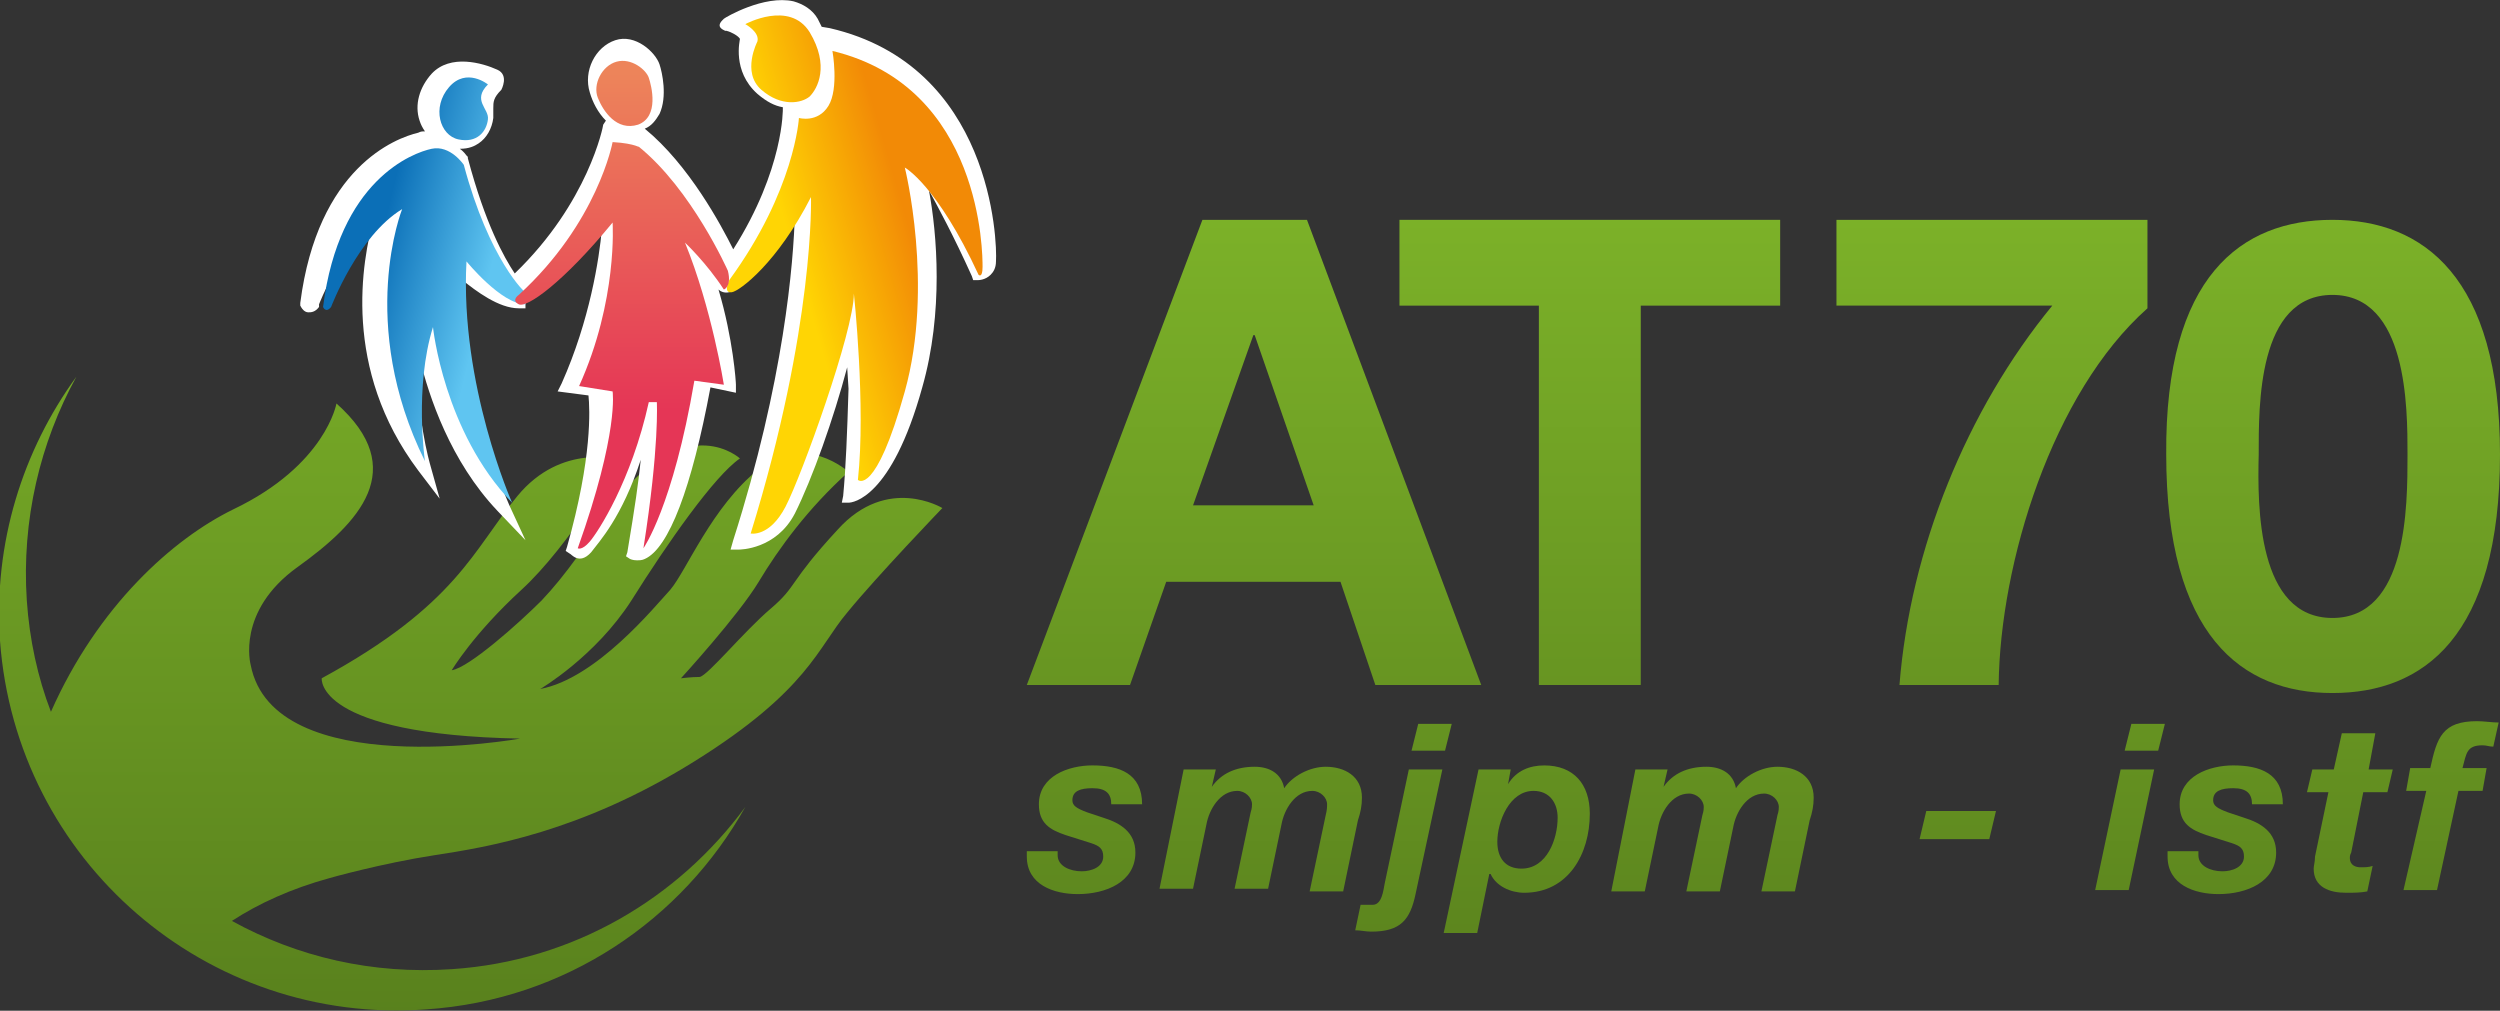
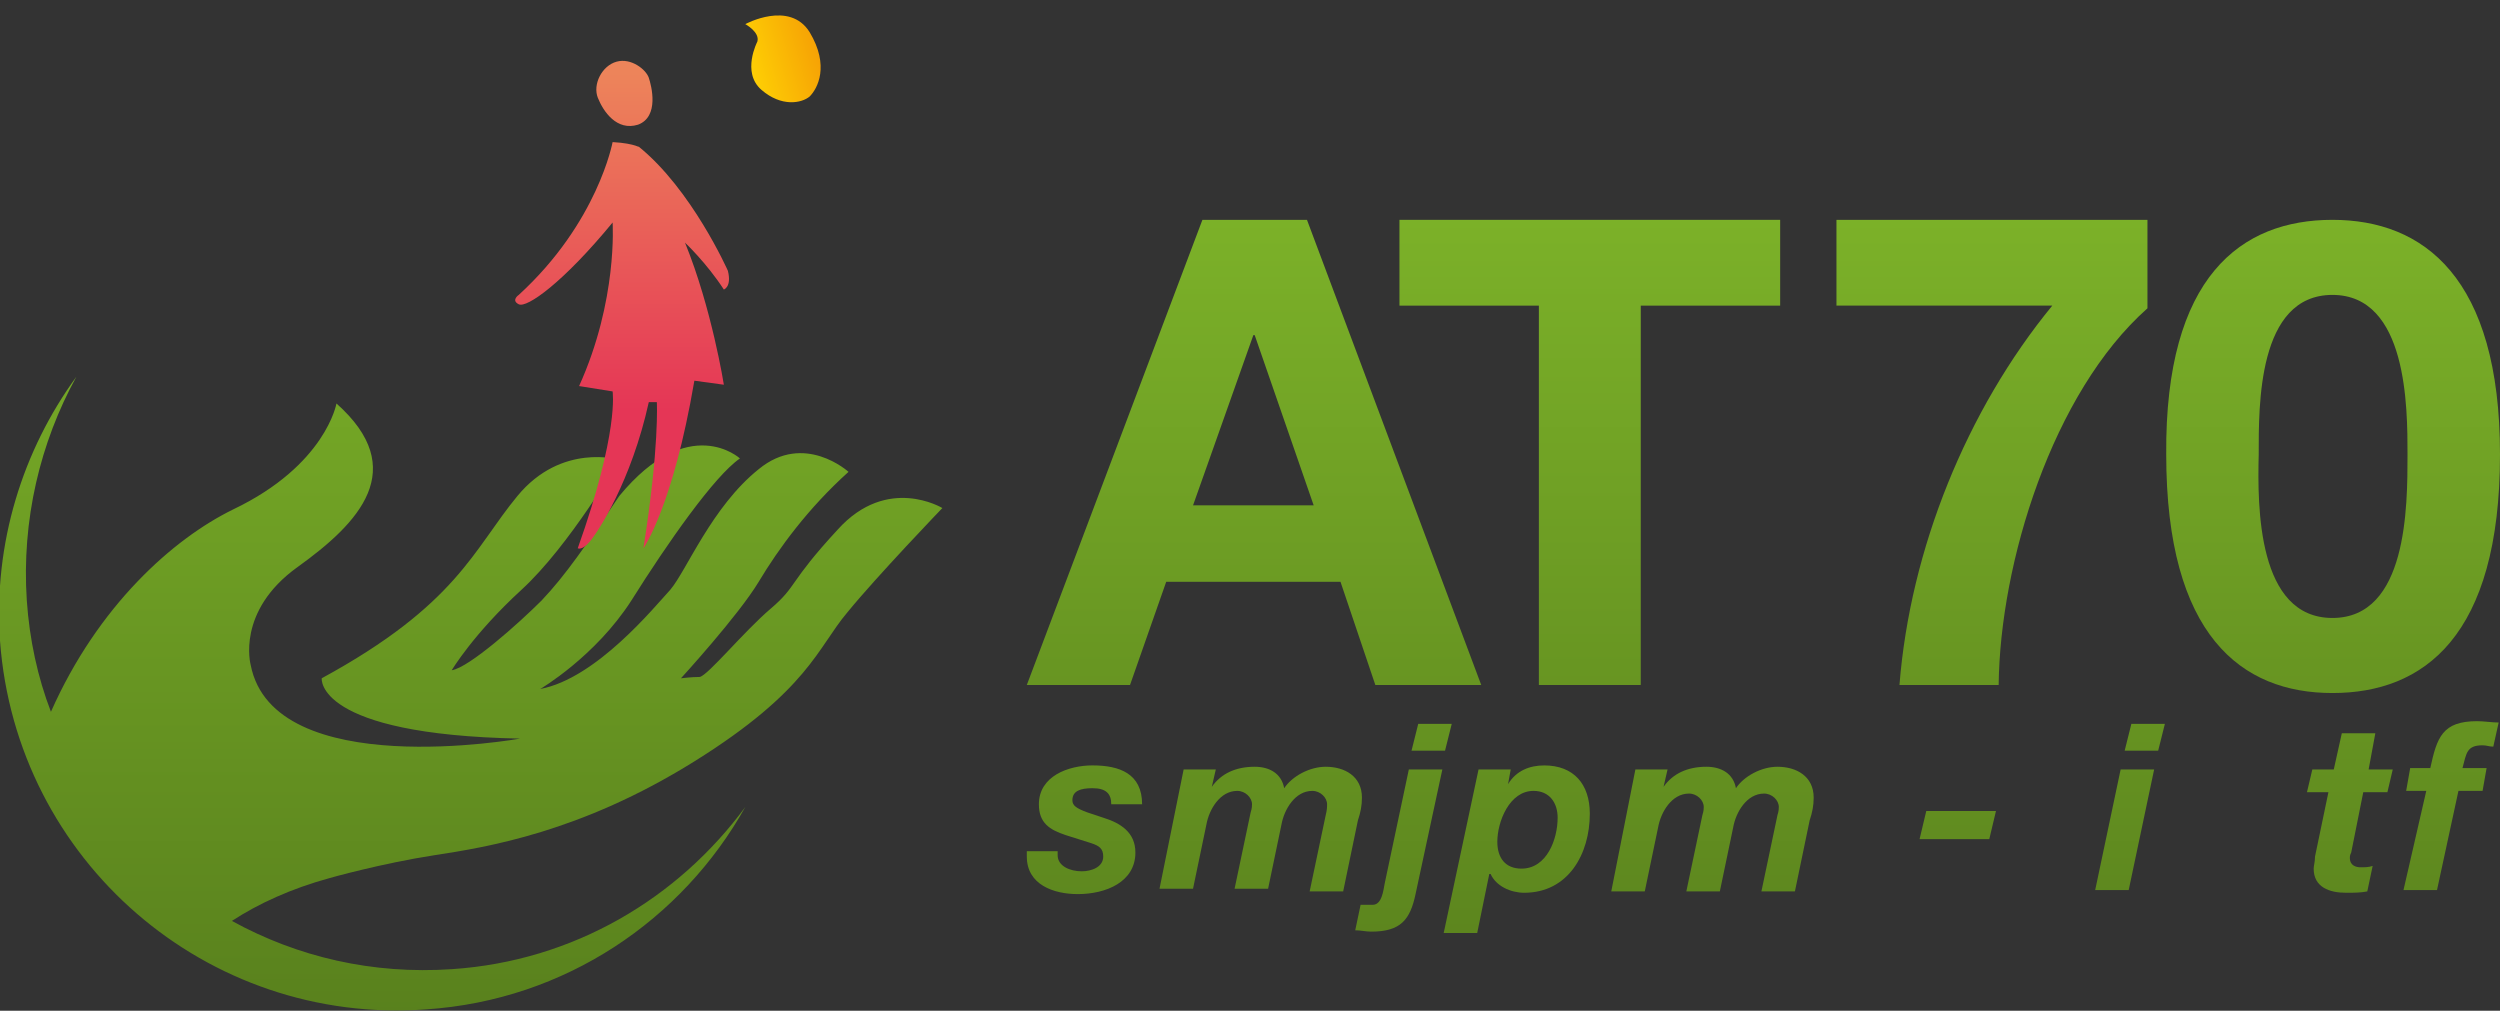
<svg xmlns="http://www.w3.org/2000/svg" version="1.1" id="Calque_1" x="0px" y="0px" viewBox="0 0 186.5 75.4" style="enable-background:new 0 0 186.5 75.4;" xml:space="preserve">
  <rect x="0" y="0" width="186.5" height="75.4" fill="#333333" stroke="none" />
  <style type="text/css">
	.st0{fill:url(#SVGID_1_);}
	.st1{fill:url(#SVGID_2_);}
	.st2{fill:url(#SVGID_3_);}
	.st3{fill:url(#SVGID_4_);}
	.st4{fill:url(#SVGID_5_);}
	.st5{fill:url(#SVGID_6_);}
	.st6{fill:url(#SVGID_7_);}
	.st7{fill:url(#SVGID_8_);}
	.st8{fill:url(#SVGID_9_);}
	.st9{fill:url(#SVGID_10_);}
	.st10{fill:url(#SVGID_11_);}
	.st11{fill:url(#SVGID_12_);}
	.st12{fill:url(#SVGID_13_);}
	.st13{fill:url(#SVGID_14_);}
	.st14{fill:url(#SVGID_15_);}
	.st15{fill:#FFFFFF;}
	.st16{fill:url(#SVGID_16_);}
	.st17{fill:url(#SVGID_17_);}
	.st18{fill:url(#SVGID_18_);}
	.st19{fill:url(#SVGID_19_);}
	.st20{fill:url(#SVGID_20_);}
	.st21{fill:url(#SVGID_21_);}
</style>
  <g>
    <g>
      <g>
        <g>
          <g>
            <linearGradient id="SVGID_1_" gradientUnits="userSpaceOnUse" x1="93.545" y1="80.724" x2="93.545" y2="13.879">
              <stop offset="0" style="stop-color:#567D1C" />
              <stop offset="1" style="stop-color:#7DB329" />
            </linearGradient>
            <path class="st0" d="M89.7,16.4h7.8l13,34.7h-7.9l-2.6-7.7H87l-2.7,7.7h-7.7L89.7,16.4z M89,37.7h9l-4.4-12.7h-0.1L89,37.7z" />
            <linearGradient id="SVGID_2_" gradientUnits="userSpaceOnUse" x1="118.641" y1="80.724" x2="118.641" y2="13.879">
              <stop offset="0" style="stop-color:#567D1C" />
              <stop offset="1" style="stop-color:#7DB329" />
            </linearGradient>
            <path class="st1" d="M114.8,22.8h-10.4v-6.4h28.4v6.4h-10.4v28.3h-7.6V22.8z" />
            <linearGradient id="SVGID_3_" gradientUnits="userSpaceOnUse" x1="148.602" y1="80.724" x2="148.602" y2="13.879">
              <stop offset="0" style="stop-color:#567D1C" />
              <stop offset="1" style="stop-color:#7DB329" />
            </linearGradient>
            <path class="st2" d="M160.2,23c-7.1,6.3-11,19-11.1,28.1h-7.4c0.8-10.1,5-20.5,11.4-28.3H137v-6.4h23.2V23z" />
            <linearGradient id="SVGID_4_" gradientUnits="userSpaceOnUse" x1="174.027" y1="80.724" x2="174.027" y2="13.879">
              <stop offset="0" style="stop-color:#567D1C" />
              <stop offset="1" style="stop-color:#7DB329" />
            </linearGradient>
            <path class="st3" d="M174,16.4c6.8,0,12.5,4.3,12.5,17.5c0,13.6-5.7,17.8-12.5,17.8c-6.8,0-12.4-4.3-12.4-17.8       C161.5,20.6,167.2,16.4,174,16.4z M174,46.1c5.6,0,5.6-8.3,5.6-12.2c0-3.5,0-11.9-5.6-11.9c-5.6,0-5.5,8.3-5.5,11.9       C168.4,37.8,168.4,46.1,174,46.1z" />
          </g>
          <g>
            <linearGradient id="SVGID_5_" gradientUnits="userSpaceOnUse" x1="80.855" y1="80.724" x2="80.855" y2="13.879">
              <stop offset="0" style="stop-color:#567D1C" />
              <stop offset="1" style="stop-color:#7DB329" />
            </linearGradient>
            <path class="st4" d="M82.9,60c0-0.8-0.4-1.2-1.4-1.2c-0.9,0-1.5,0.2-1.5,0.9c0,0.4,0.3,0.6,1.1,0.9l1.2,0.4       c1.3,0.4,2.4,1.1,2.4,2.6c0,2.2-2.2,3.1-4.3,3.1c-1.8,0-3.8-0.7-3.8-2.8v-0.4h2.3v0.3c0,0.8,0.9,1.2,1.8,1.2       c0.7,0,1.6-0.3,1.6-1.1c0-0.6-0.3-0.8-0.9-1l-1.9-0.6c-1.2-0.4-2-0.9-2-2.3c0-2.1,2.2-2.9,4-2.9c2,0,3.7,0.6,3.7,2.9H82.9z" />
            <linearGradient id="SVGID_6_" gradientUnits="userSpaceOnUse" x1="94.013" y1="80.724" x2="94.013" y2="13.879">
              <stop offset="0" style="stop-color:#567D1C" />
              <stop offset="1" style="stop-color:#7DB329" />
            </linearGradient>
            <path class="st5" d="M88.3,57.4h2.4l-0.3,1.3h0c0.7-1,1.8-1.5,3.2-1.5c1.1,0,2,0.5,2.2,1.6c0.6-0.9,1.9-1.6,3.1-1.6       c1.4,0,2.7,0.7,2.7,2.3c0,0.6-0.1,1.1-0.3,1.7l-1.1,5.3h-2.5l1.2-5.7C99,60.4,99,60.2,99,60c0-0.5-0.5-1-1.1-1       c-1.3,0-2.1,1.4-2.3,2.5l-1,4.8h-2.5l1.2-5.7c0.1-0.3,0.1-0.5,0.1-0.6c0-0.5-0.5-1-1.1-1c-1.3,0-2.1,1.4-2.3,2.5l-1,4.8h-2.5       L88.3,57.4z" />
            <linearGradient id="SVGID_7_" gradientUnits="userSpaceOnUse" x1="104.679" y1="80.724" x2="104.679" y2="13.879">
              <stop offset="0" style="stop-color:#567D1C" />
              <stop offset="1" style="stop-color:#7DB329" />
            </linearGradient>
            <path class="st6" d="M101.5,67.5c0.3,0,0.6,0,0.9,0c0.7,0,0.8-1.1,0.9-1.6l1.8-8.5h2.5l-2,9.3c-0.4,1.9-1.1,2.8-3.3,2.8       c-0.4,0-0.8-0.1-1.2-0.1L101.5,67.5z M107.8,56h-2.5l0.5-2h2.5L107.8,56z" />
            <linearGradient id="SVGID_8_" gradientUnits="userSpaceOnUse" x1="113.189" y1="80.724" x2="113.189" y2="13.879">
              <stop offset="0" style="stop-color:#567D1C" />
              <stop offset="1" style="stop-color:#7DB329" />
            </linearGradient>
            <path class="st7" d="M110.3,57.4h2.4l-0.2,1.1l0,0c0.6-1,1.6-1.4,2.7-1.4c2.2,0,3.4,1.4,3.4,3.6c0,3-1.6,5.9-4.9,5.9       c-1,0-2.1-0.5-2.5-1.4h-0.1l-0.9,4.4h-2.5L110.3,57.4z M114.4,59c-1.8,0-2.7,2.3-2.7,3.8c0,1.2,0.6,2,1.8,2       c1.9,0,2.7-2.2,2.7-3.8C116.2,59.9,115.6,59,114.4,59z" />
            <linearGradient id="SVGID_9_" gradientUnits="userSpaceOnUse" x1="127.674" y1="80.724" x2="127.674" y2="13.879">
              <stop offset="0" style="stop-color:#567D1C" />
              <stop offset="1" style="stop-color:#7DB329" />
            </linearGradient>
            <path class="st8" d="M122,57.4h2.4l-0.3,1.3h0c0.7-1,1.8-1.5,3.2-1.5c1.1,0,2,0.5,2.2,1.6c0.6-0.9,1.9-1.6,3.1-1.6       c1.4,0,2.7,0.7,2.7,2.3c0,0.6-0.1,1.1-0.3,1.7l-1.1,5.3h-2.5l1.2-5.7c0.1-0.3,0.1-0.5,0.1-0.6c0-0.5-0.5-1-1.1-1       c-1.3,0-2.1,1.4-2.3,2.5l-1,4.8h-2.5l1.2-5.7c0.1-0.3,0.1-0.5,0.1-0.6c0-0.5-0.5-1-1.1-1c-1.3,0-2.1,1.4-2.3,2.5l-1,4.8h-2.5       L122,57.4z" />
            <linearGradient id="SVGID_10_" gradientUnits="userSpaceOnUse" x1="146.083" y1="80.724" x2="146.083" y2="13.879">
              <stop offset="0" style="stop-color:#567D1C" />
              <stop offset="1" style="stop-color:#7DB329" />
            </linearGradient>
            <path class="st9" d="M143.7,60.5h5.2l-0.5,2.1h-5.2L143.7,60.5z" />
            <linearGradient id="SVGID_11_" gradientUnits="userSpaceOnUse" x1="158.85" y1="80.724" x2="158.85" y2="13.879">
              <stop offset="0" style="stop-color:#567D1C" />
              <stop offset="1" style="stop-color:#7DB329" />
            </linearGradient>
            <path class="st10" d="M158.2,57.4h2.5l-1.9,9h-2.5L158.2,57.4z M161,56h-2.5l0.5-2h2.5L161,56z" />
            <linearGradient id="SVGID_12_" gradientUnits="userSpaceOnUse" x1="166.036" y1="80.724" x2="166.036" y2="13.879">
              <stop offset="0" style="stop-color:#567D1C" />
              <stop offset="1" style="stop-color:#7DB329" />
            </linearGradient>
-             <path class="st11" d="M168,60c0-0.8-0.4-1.2-1.4-1.2c-0.9,0-1.5,0.2-1.5,0.9c0,0.4,0.3,0.6,1.1,0.9l1.2,0.4       c1.3,0.4,2.4,1.1,2.4,2.6c0,2.2-2.2,3.1-4.3,3.1c-1.8,0-3.8-0.7-3.8-2.8v-0.4h2.3v0.3c0,0.8,0.9,1.2,1.8,1.2       c0.7,0,1.6-0.3,1.6-1.1c0-0.6-0.3-0.8-0.9-1l-1.9-0.6c-1.2-0.4-2-0.9-2-2.3c0-2.1,2.2-2.9,4-2.9c2,0,3.7,0.6,3.7,2.9H168z" />
            <linearGradient id="SVGID_13_" gradientUnits="userSpaceOnUse" x1="175.349" y1="80.724" x2="175.349" y2="13.879">
              <stop offset="0" style="stop-color:#567D1C" />
              <stop offset="1" style="stop-color:#7DB329" />
            </linearGradient>
            <path class="st12" d="M176.7,57.4h1.8l-0.4,1.7h-1.8l-0.9,4.5c-0.1,0.2-0.1,0.3-0.1,0.4c0,0.6,0.5,0.7,0.8,0.7       c0.3,0,0.6,0,0.9-0.1l-0.4,1.9c-0.5,0.1-1,0.1-1.6,0.1c-1.2,0-2.4-0.4-2.4-1.8c0-0.2,0.1-0.5,0.1-0.9l1-4.8h-1.6l0.4-1.7h1.6       l0.6-2.7h2.5L176.7,57.4z" />
            <linearGradient id="SVGID_14_" gradientUnits="userSpaceOnUse" x1="182.997" y1="80.724" x2="182.997" y2="13.879">
              <stop offset="0" style="stop-color:#567D1C" />
              <stop offset="1" style="stop-color:#7DB329" />
            </linearGradient>
            <path class="st13" d="M181,59h-1.5l0.3-1.7h1.5c0.5-2.3,0.9-3.5,3.5-3.5c0.5,0,1.1,0.1,1.6,0.1l-0.4,1.8       c-0.3,0-0.5-0.1-0.8-0.1c-1.2,0-1.2,0.6-1.5,1.7h1.8l-0.3,1.7h-1.8l-1.6,7.4h-2.5L181,59z" />
          </g>
        </g>
        <linearGradient id="SVGID_15_" gradientUnits="userSpaceOnUse" x1="35.225" y1="80.724" x2="35.225" y2="13.879">
          <stop offset="0" style="stop-color:#567D1C" />
          <stop offset="1" style="stop-color:#7DB329" />
        </linearGradient>
        <path class="st14" d="M62.5,39.5c-3.7,4-3,4.2-5,5.9s-4.7,5-5.3,5.1c-0.6,0-1.4,0.1-1.4,0.1s4.3-4.7,5.8-7.2     c1.5-2.5,3.7-5.5,6.7-8.2c0,0-3.3-3-6.7-0.2c-3.5,2.8-5.4,7.6-6.6,9c-1.2,1.3-5.5,6.6-9.7,7.4c0,0,4.1-2.4,6.8-6.6     c2.7-4.3,6.2-9.3,8.1-10.6c0,0-3.8-3.5-9,2.8c-2.5,3.7-4,5.9-5.8,7.8c-1.7,1.7-5.4,5-6.7,5.2c0,0,1.6-2.7,5.2-6     c3.6-3.3,7.3-9.7,7.3-9.7S41.9,33,38.6,37S34.1,45.1,24,50.6c0,0-0.5,4.2,14.8,4.5c0,0-18.4,3.3-20.1-5.5c0,0-1.1-4,3.5-7.3     c4.6-3.3,8.4-7.3,2.9-12.2c0,0-0.8,4.6-7.7,7.9c-4.5,2.2-10.1,7.2-13.6,15.1c-1-2.6-1.6-5.4-1.8-8.3c-0.4-6,1-11.8,3.7-16.7     c-4,5.5-6.2,12.4-5.7,19.7c1.2,16.4,15.4,28.7,31.8,27.5c10.4-0.7,19.1-6.7,23.8-15.1c-5,6.8-12.8,11.5-21.9,12.1     c-5.9,0.4-11.5-0.9-16.4-3.6c2-1.3,4.4-2.4,7.3-3.2c0,0,3.9-1.1,7.8-1.7c3.9-0.6,10.9-1.7,19.4-7c8.5-5.3,9.2-8.5,11.4-11.1     c2.2-2.7,7.1-7.8,7.1-7.8S66.2,35.4,62.5,39.5z" />
      </g>
      <g>
        <g>
          <g>
            <g>
              <g>
                <g>
-                   <path class="st15" d="M61.9,2.1L61.3,2c-0.1-0.2-0.2-0.4-0.3-0.6c-0.4-0.7-1.1-1.1-1.8-1.3c-2.2-0.5-5.1,1.2-5.2,1.3          l-0.1,0.1l0,0c-0.5,0.5,0,0.7,0.2,0.8l0,0c0,0,0.1,0,0.1,0c0,0,0,0,0,0l0,0c0.4,0.1,0.9,0.4,1,0.6c0,0,0,0,0,0l0,0          c0,0.1-0.6,2.4,1.3,4.1c0.7,0.6,1.3,0.9,1.9,1l0,0.1c0,0,0.1,4.5-3.7,10.5c-0.9-1.8-3.3-6.3-6.6-9c0.5-0.2,0.8-0.6,1.1-1.1          c0.6-1.3,0.2-3.1,0-3.7c-0.3-0.9-1.8-2.3-3.3-1.8c-1.5,0.5-2.4,2.3-1.9,3.9c0.2,0.7,0.6,1.5,1.2,2.1L45,9.3          c0,0.1-1.1,5.8-6.6,11.1c-0.8-1.2-2.2-3.7-3.5-8.6l0-0.1l-0.1-0.1c0,0-0.2-0.3-0.5-0.5c0.7,0,1.1-0.2,1.4-0.4          c0.6-0.4,1-1.1,1.1-1.9c0-0.3,0-0.5,0-0.7c0-0.5,0-0.8,0.6-1.4l0,0c0,0,0.6-1.1-0.3-1.5c-1.1-0.5-3.5-1.2-4.9,0.3          c-0.9,1-1.3,2.3-0.9,3.5c0.1,0.3,0.2,0.5,0.4,0.8c-0.2,0-0.3,0-0.5,0.1c-1.7,0.4-7.5,2.6-8.8,12.7l0,0.1l0,0.1          c0.1,0.2,0.3,0.5,0.6,0.5c0.2,0,0.5,0,0.8-0.4l0-0.1l0-0.1c0,0,1.6-4.1,4.1-6.5c-0.9,3.3-2.4,11.3,3.3,18.9l1.6,2.1          l-0.7-2.5c0,0-1.2-4.1-0.8-8c0.7,2.9,2.3,7.7,5.8,11.4l2.1,2.2L38,37.7c0-0.1-3.8-7.9-3.5-16.8c1,0.8,2.7,2.1,4.2,2.1l0.5,0          v-0.7c1.1-0.5,3.1-2.1,5.7-5.2c-0.2,2.2-0.9,6.8-3,11.5l-0.3,0.6l2.3,0.3c0.1,1,0.3,4.6-1.6,11.3l-0.1,0.3l0.3,0.2          c0.1,0,0.7,0.9,1.6-0.1c0.6-0.8,2.3-2.6,3.7-6.9c-0.2,1.9-0.4,3.3-1,6.9l-0.1,0.3l0.3,0.2c0,0,0.2,0.1,0.5,0.1          c0.2,0,0.4,0,0.6-0.1c1.8-0.8,3.5-5.3,4.9-12.8l1.9,0.4l0-0.6c0-0.2-0.2-3.4-1.3-7.1c0,0,0,0,0,0c0.1,0.1,0.4,0.3,0.8,0.2          c0.9-0.2,2.8-2.2,4.9-5.9c-0.1,3.7-0.8,12.5-4.6,24.4L54.5,41l0.6,0c0.1,0,2.8,0,4.2-2.7c1.3-2.6,2.9-7.1,3.9-10.9l0.1,1.6          c-0.1,3.3-0.2,5.9-0.4,8l-0.1,0.5l0.5,0c0.3,0,3.2-0.3,5.5-8.6c1.6-5.6,1.1-11.5,0.5-14.7c0.7,1.3,1.8,3.3,3.2,6.4l0.1,0.3          l0.3,0c0.1,0,0.6,0,1-0.4c0.2-0.2,0.4-0.5,0.4-1C74.4,18,74,4.9,61.9,2.1z" />
                  <g>
                    <g>
                      <linearGradient id="SVGID_16_" gradientUnits="userSpaceOnUse" x1="24.592" y1="21.7" x2="35.602" y2="24.351">
                        <stop offset="0.246" style="stop-color:#0B6FB7" />
                        <stop offset="1" style="stop-color:#5FC5F1" />
                      </linearGradient>
-                       <path class="st16" d="M34.6,12.3c0,0-1-1.5-2.4-1.2s-6.9,2.3-8.1,11.8c0,0,0.2,0.5,0.6,0c0,0,2-5.3,5.3-7.3            c0,0-3.4,8.5,1.7,18.8c0,0-0.8-5.5,0.6-10c0,0,0.8,7.8,5.9,13.1c0,0-3.9-8.8-3.4-18c0,0,2.6,3.2,4.4,3.2v-0.9            C39.2,21.9,36.5,19.4,34.6,12.3z" />
                      <linearGradient id="SVGID_17_" gradientUnits="userSpaceOnUse" x1="28.221" y1="6.624" x2="39.231" y2="9.275">
                        <stop offset="0.246" style="stop-color:#0B6FB7" />
                        <stop offset="1" style="stop-color:#5FC5F1" />
                      </linearGradient>
-                       <path class="st17" d="M36.4,6.3c0,0-1.6-1.3-2.9,0.2c-1.3,1.5-0.7,3.6,0.7,3.9s2.1-0.6,2.2-1.5            C36.5,8.1,35.2,7.5,36.4,6.3z" />
                    </g>
                    <g>
                      <linearGradient id="SVGID_18_" gradientUnits="userSpaceOnUse" x1="72.617" y1="17.904" x2="59.976" y2="21.574">
                        <stop offset="0.33" style="stop-color:#F28A06" />
                        <stop offset="1" style="stop-color:#FFD504" />
                      </linearGradient>
-                       <path class="st18" d="M59.6,8.8c0,0-0.3,5.4-5.2,12.1c0,0-0.5,1,0.2,0.9c0.6-0.1,3.4-2.2,5.9-7.1c0,0,0.3,9.6-4.5,25.1            c0,0,1.4,0.3,2.6-2c1.2-2.3,5.1-13.1,5.1-15.9c0,0,0.9,8.4,0.3,13.9c0,0,1.3,1.3,3.5-6.6c2.2-7.9,0-16.7,0-16.7            s2.4,1.3,5.5,8c0,0,0.3,0.3,0.3-0.6S73.3,6.5,62.1,3.8c0,0,0.5,2.8-0.3,4.1S59.6,8.8,59.6,8.8z" />
                      <linearGradient id="SVGID_19_" gradientUnits="userSpaceOnUse" x1="67.897" y1="1.646" x2="55.256" y2="5.316">
                        <stop offset="0.33" style="stop-color:#F28A06" />
                        <stop offset="1" style="stop-color:#FFD504" />
                      </linearGradient>
                      <path class="st19" d="M56.5,3.1c0,0-1.2,2.3,0.3,3.6c1.5,1.3,3,1,3.6,0.5c0.6-0.6,1.5-2.3,0-4.8c-1.5-2.4-4.8-0.6-4.8-0.6            S56.7,2.4,56.5,3.1z" />
                    </g>
                    <g>
                      <linearGradient id="SVGID_20_" gradientUnits="userSpaceOnUse" x1="46.509" y1="41.688" x2="46.509" y2="5.448">
                        <stop offset="0.307" style="stop-color:#E53656" />
                        <stop offset="1" style="stop-color:#ED845A" />
                      </linearGradient>
                      <path class="st20" d="M45.7,10.6c0,0-1.1,6-7,11.4c0,0-0.6,0.4,0,0.7c0.6,0.3,3.3-1.6,7-6.1c0,0,0.4,5.8-2.5,12.2l2.5,0.4            c0,0,0.5,3-2.6,11.7c0,0,0.3,0.2,0.9-0.5c0.6-0.7,3.1-4.5,4.4-10.4h0.6c0,0,0.2,3.3-1,10.9c0,0,2.2-3.1,3.8-12.5l2.2,0.3            c0,0-0.9-5.7-2.9-10.6c0,0,1.6,1.5,2.9,3.5c0,0,0.6-0.2,0.3-1.4c0,0-2.7-6.1-6.7-9.3C47.8,11.1,47.5,10.7,45.7,10.6z" />
                      <linearGradient id="SVGID_21_" gradientUnits="userSpaceOnUse" x1="46.631" y1="41.688" x2="46.631" y2="5.448">
                        <stop offset="0.307" style="stop-color:#E53656" />
                        <stop offset="1" style="stop-color:#ED845A" />
                      </linearGradient>
                      <path class="st21" d="M46,4.6c1.1-0.3,2.2,0.6,2.4,1.2s0.8,2.9-0.8,3.5c-1.6,0.5-2.6-1-3-2S44.9,4.9,46,4.6z" />
                    </g>
                  </g>
                </g>
              </g>
            </g>
          </g>
        </g>
      </g>
    </g>
  </g>
</svg>